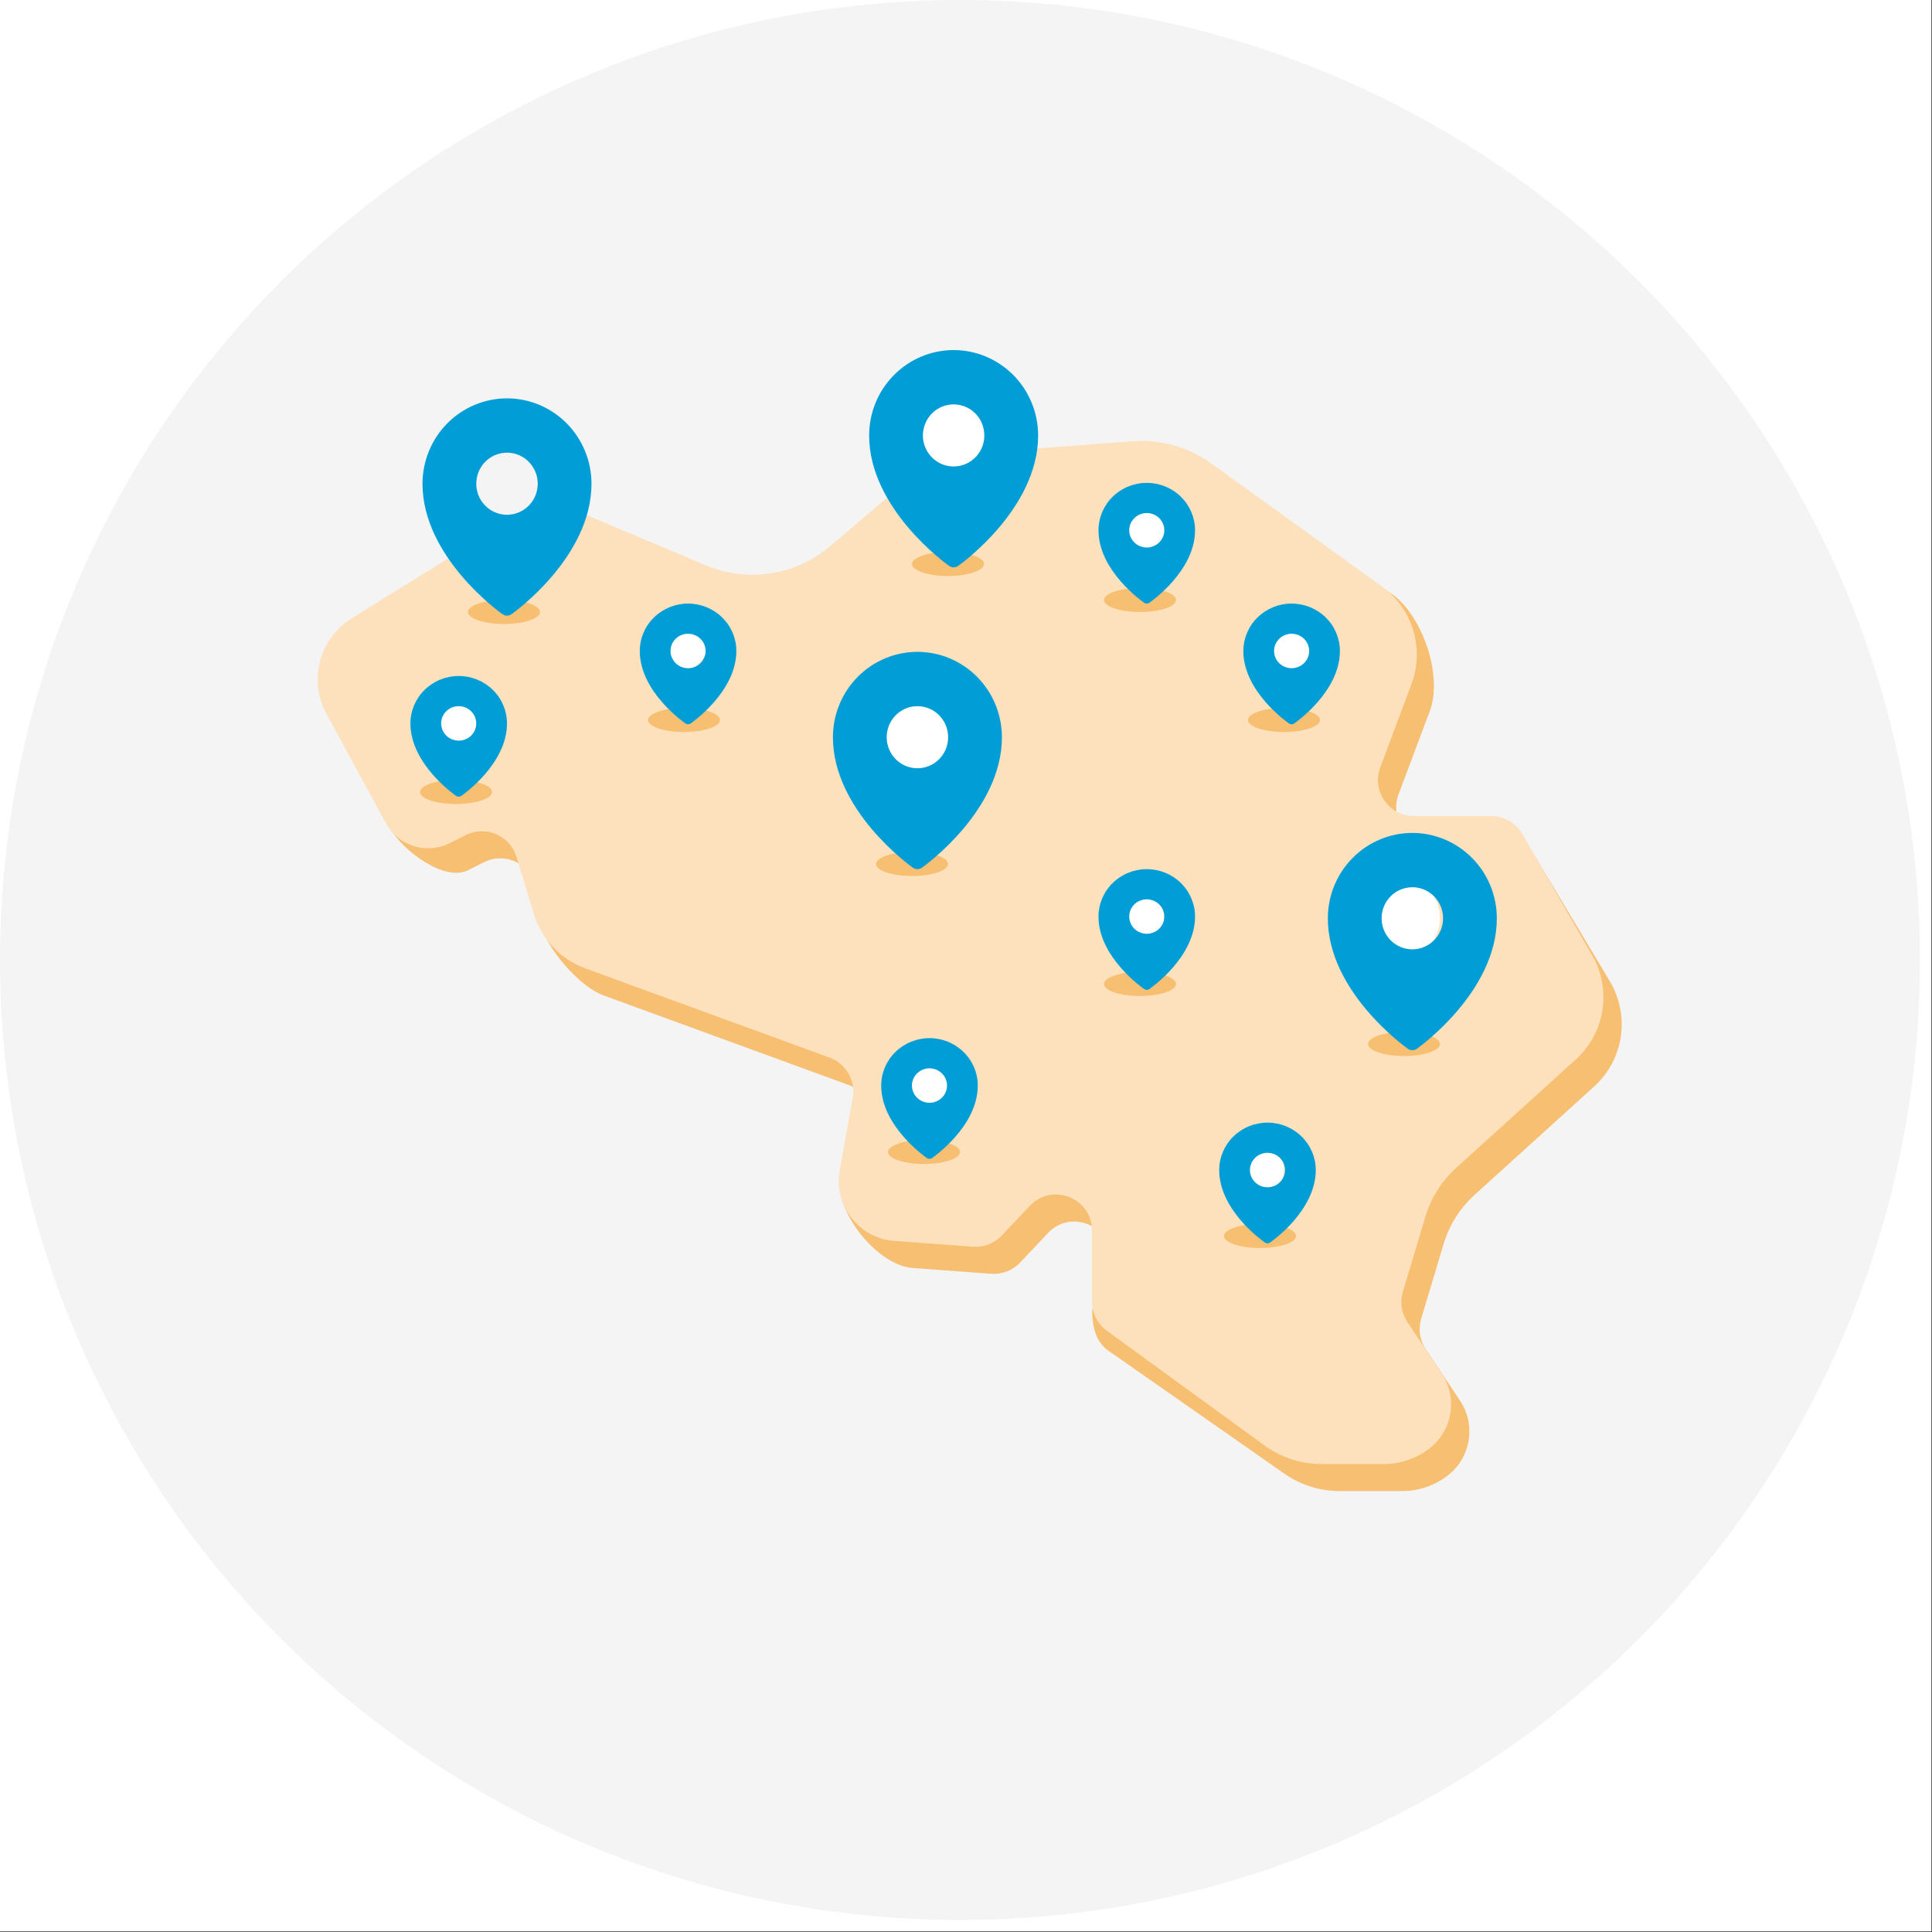
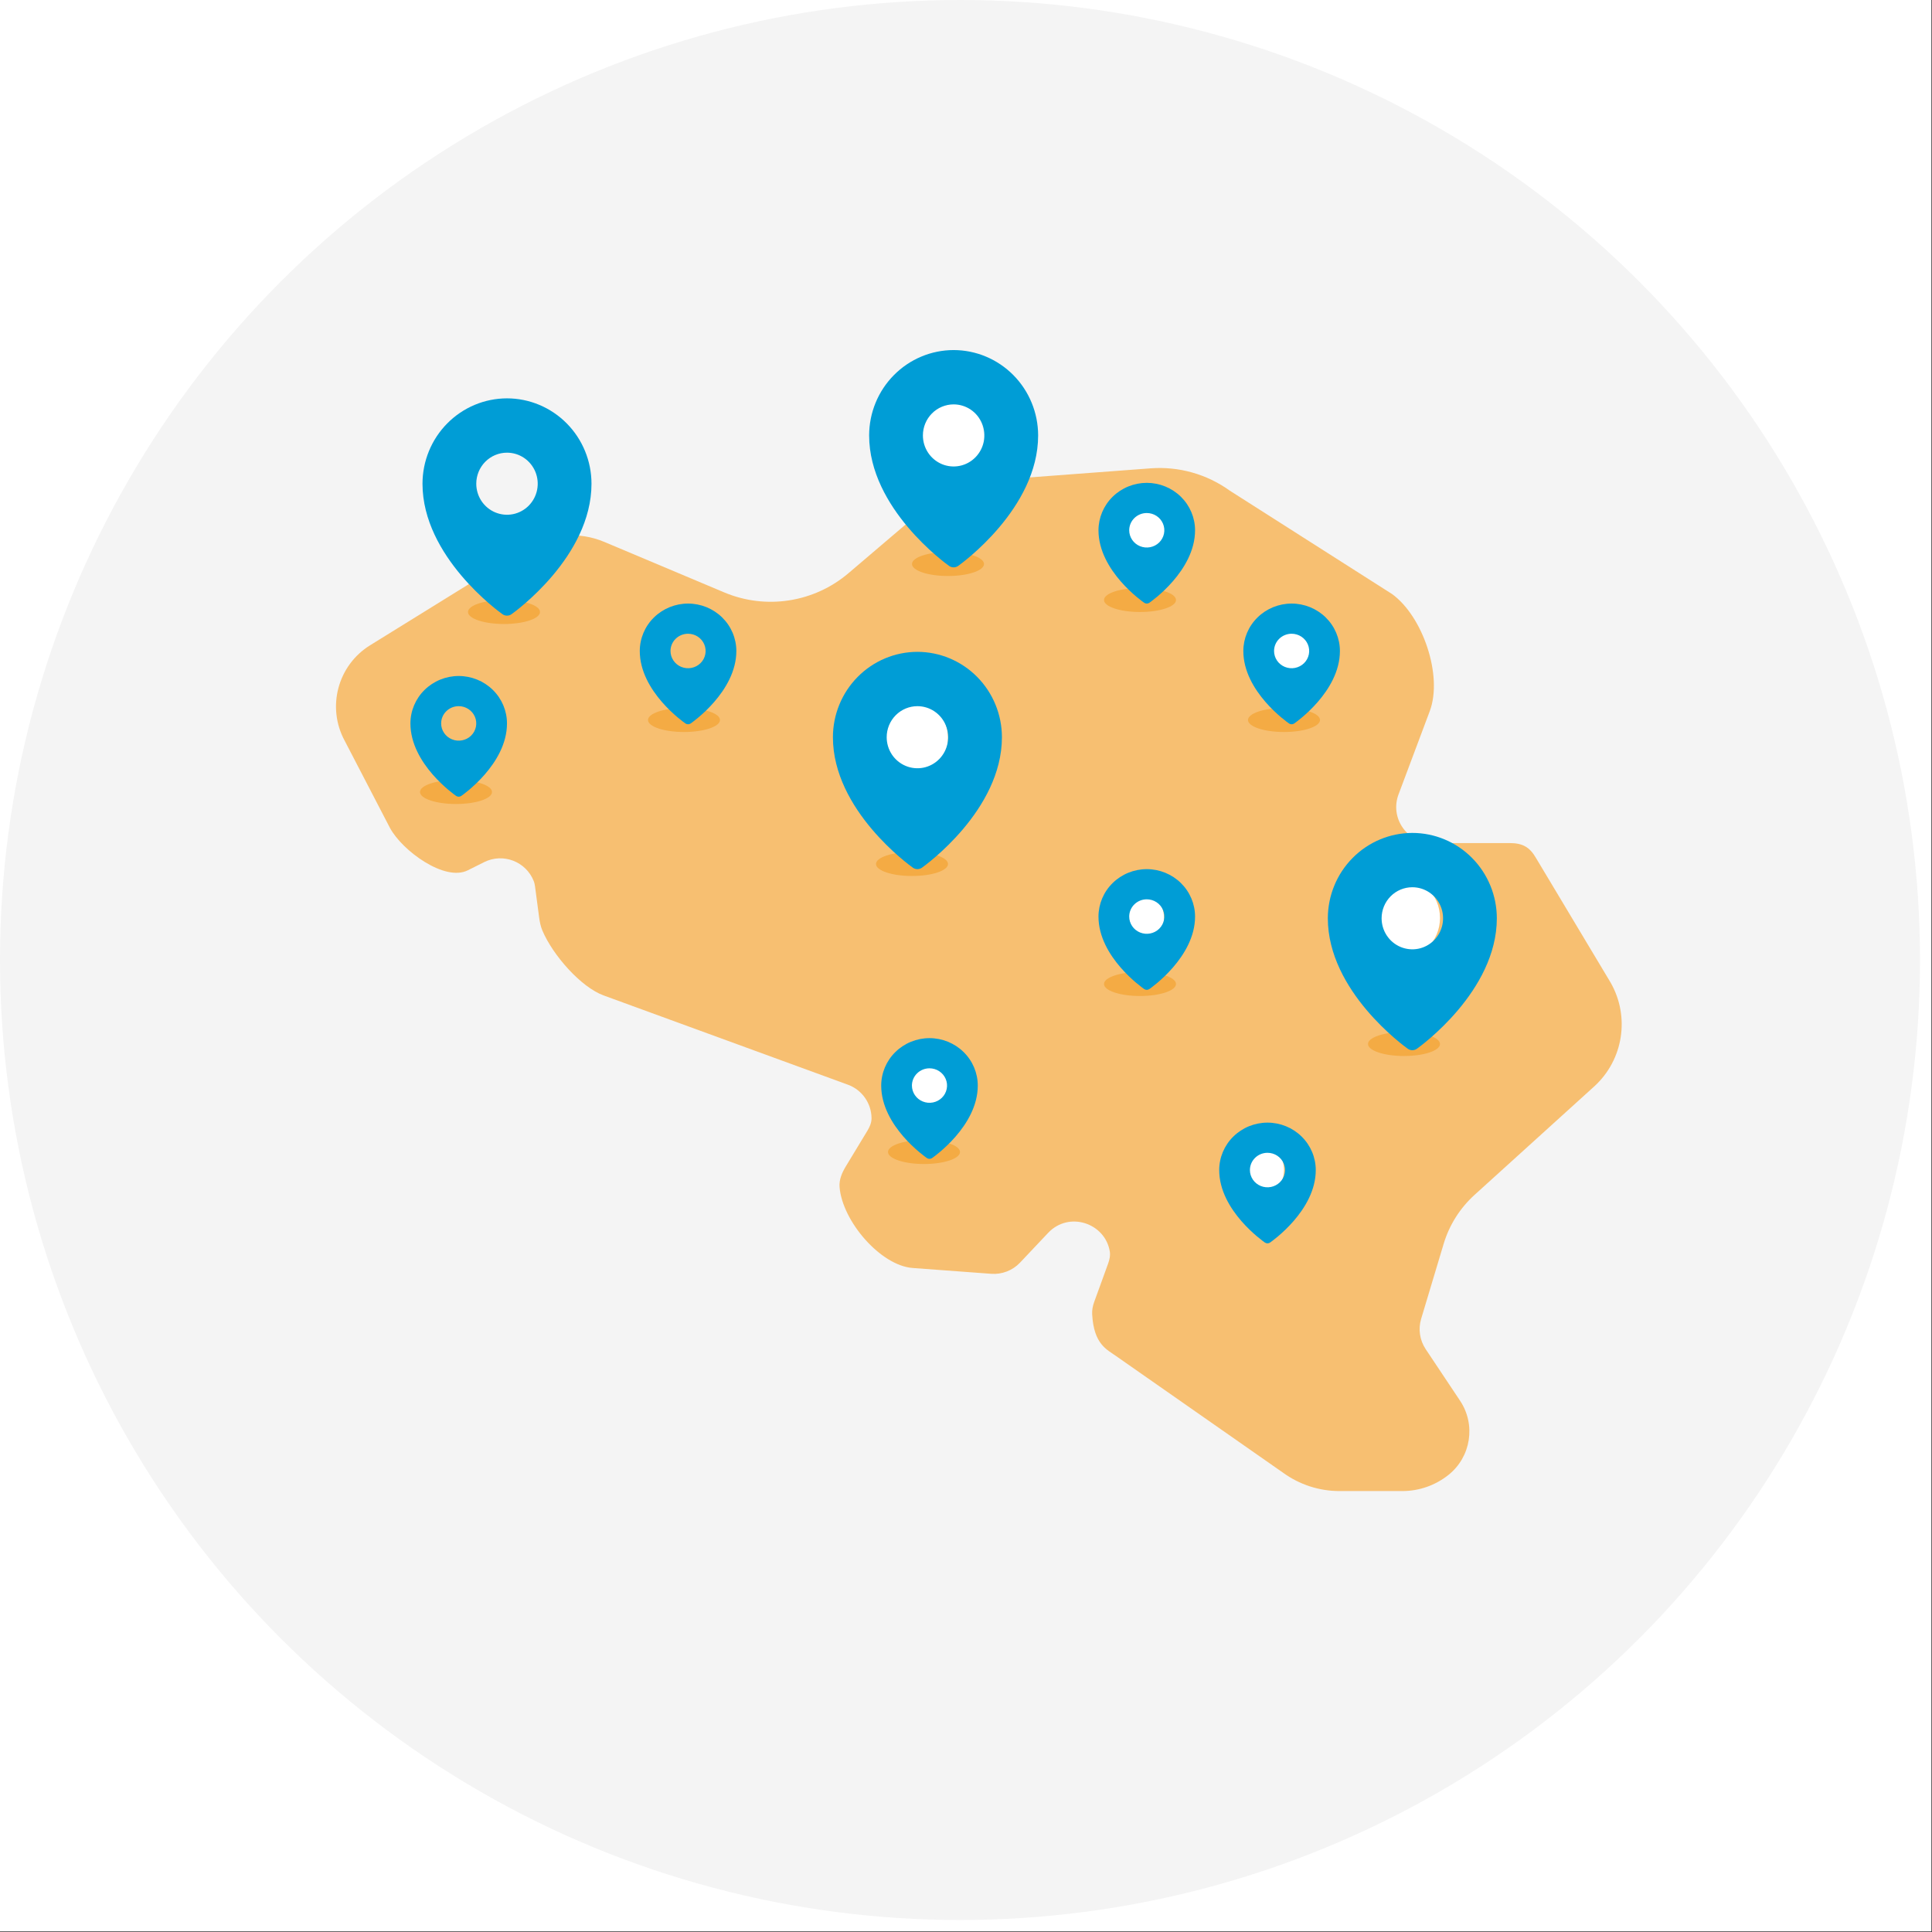
<svg xmlns="http://www.w3.org/2000/svg" width="161" height="161" viewBox="0 0 161 161" fill="none">
  <rect x="0" y="0" width="161" height="161" fill="#333333" stroke="none" />
  <rect width="160.95" height="160.95" fill="white" />
  <circle cx="80" cy="80" r="80" fill="#F4F4F4" />
  <path d="M43.952 45.657L30.843 53.772C28.138 55.446 27.21 58.941 28.728 61.736L32.5 69C33.529 70.895 37.054 73.49 38.983 72.526L40.346 71.844C41.933 71.05 43.838 71.803 44.477 73.421C44.537 73.573 44.569 73.736 44.59 73.898L44.925 76.429C44.975 76.809 45.048 77.187 45.197 77.54C46.066 79.598 48.408 82.261 50.302 82.953L70.657 90.391C71.848 90.826 72.617 91.951 72.628 93.181C72.631 93.549 72.483 93.897 72.292 94.213L70.481 97.205C70.163 97.731 69.913 98.313 69.964 98.926C70.201 101.787 73.393 105.468 76.051 105.665L82.601 106.15C83.501 106.217 84.384 105.874 85.004 105.218L87.343 102.741C89.082 100.9 92.086 101.925 92.481 104.275C92.538 104.619 92.463 104.969 92.344 105.297L91.18 108.504C91.061 108.832 90.995 109.179 91.014 109.527C91.15 112.054 92.272 112.47 93 113L106.92 122.725C108.287 123.72 109.934 124.255 111.625 124.255H116.861C118.261 124.255 119.619 123.779 120.713 122.904C122.586 121.405 123.002 118.723 121.672 116.727L118.807 112.43C118.311 111.686 118.172 110.76 118.429 109.903L120.304 103.655C120.775 102.085 121.666 100.673 122.88 99.573L132.842 90.545C135.283 88.333 135.851 84.719 134.208 81.865L128 71.5C127.465 70.57 126.862 70.255 125.789 70.255H119.353C117.258 70.255 115.808 68.163 116.544 66.202L119.146 59.263C120.254 56.307 118.561 51.347 116 49.5L102.482 40.888C100.572 39.511 98.236 38.852 95.886 39.028L81.476 40.109C80.207 40.204 79.002 40.7 78.034 41.525L70.712 47.761C67.837 50.21 63.828 50.831 60.347 49.365L50.353 45.157C48.264 44.278 45.879 44.464 43.952 45.657Z" fill="#F7BF71" />
-   <path d="M42.428 43.401L29.319 51.517C26.614 53.191 25.686 56.685 27.204 59.481L32.155 68.601C33.184 70.496 35.53 71.235 37.459 70.27L38.822 69.588C40.484 68.758 42.493 69.621 43.034 71.398L44.484 76.161C45.123 78.263 46.714 79.943 48.778 80.698L69.133 88.135C70.502 88.635 71.313 90.046 71.057 91.48L69.974 97.544C69.453 100.462 71.571 103.19 74.527 103.409L81.077 103.894C81.977 103.961 82.86 103.619 83.48 102.963L85.819 100.486C87.682 98.512 91 99.831 91 102.546V108.472C91 109.432 91.459 110.334 92.235 110.898L105.396 120.47C106.763 121.464 108.411 122 110.101 122H115.337C116.737 122 118.096 121.523 119.189 120.649C121.062 119.15 121.479 116.468 120.148 114.472L117.283 110.174C116.787 109.43 116.649 108.504 116.905 107.648L118.78 101.4C119.251 99.83 120.142 98.418 121.357 97.317L131.318 88.289C133.759 86.078 134.328 82.464 132.684 79.61L126.865 69.503C126.33 68.573 125.338 68 124.265 68H117.829C115.734 68 114.284 65.908 115.02 63.947L117.622 57.008C118.73 54.051 117.722 50.718 115.161 48.872L100.959 38.633C99.048 37.255 96.712 36.596 94.363 36.773L79.952 37.853C78.683 37.949 77.478 38.444 76.51 39.269L69.189 45.506C66.314 47.955 62.304 48.575 58.823 47.11L48.829 42.902C46.74 42.022 44.355 42.208 42.428 43.401Z" fill="#FCE1BC" />
  <ellipse cx="76" cy="72" rx="3" ry="1" fill="#F08C00" fill-opacity="0.4" />
  <ellipse cx="117" cy="87" rx="3" ry="1" fill="#F08C00" fill-opacity="0.4" />
  <ellipse cx="42" cy="51" rx="3" ry="1" fill="#F08C00" fill-opacity="0.4" />
  <ellipse cx="79" cy="47" rx="3" ry="1" fill="#F08C00" fill-opacity="0.4" />
  <ellipse cx="107" cy="60" rx="3" ry="1" fill="#F08C00" fill-opacity="0.4" />
  <ellipse cx="95" cy="50" rx="3" ry="1" fill="#F08C00" fill-opacity="0.4" />
  <ellipse cx="38" cy="66" rx="3" ry="1" fill="#F08C00" fill-opacity="0.4" />
  <ellipse cx="57" cy="60" rx="3" ry="1" fill="#F08C00" fill-opacity="0.4" />
  <ellipse cx="95" cy="82" rx="3" ry="1" fill="#F08C00" fill-opacity="0.4" />
  <ellipse cx="77" cy="96" rx="3" ry="1" fill="#F08C00" fill-opacity="0.4" />
-   <ellipse cx="105" cy="103" rx="3" ry="1" fill="#F08C00" fill-opacity="0.4" />
  <circle cx="75.5" cy="61.5" r="3.5" fill="white" />
  <circle cx="116.5" cy="76.5" r="3.5" fill="white" />
  <circle cx="78.5" cy="36.5" r="3.5" fill="white" />
-   <circle cx="56.5" cy="53.5" r="2.5" fill="white" />
  <circle cx="107.5" cy="53.5" r="2.5" fill="white" />
  <circle cx="95.5" cy="43.5" r="2.5" fill="white" />
-   <circle cx="38.5" cy="59.5" r="2.5" fill="white" />
  <circle cx="94.5" cy="76.5" r="2.5" fill="white" />
  <circle cx="76.5" cy="90.5" r="2.5" fill="white" />
  <circle cx="104.5" cy="97.5" r="2.5" fill="white" />
  <path d="M79.469 29.172C77.602 29.174 75.813 29.925 74.493 31.258C73.172 32.592 72.43 34.4 72.428 36.286C72.428 42.373 78.829 46.973 79.101 47.167C79.21 47.24 79.338 47.279 79.469 47.279C79.6 47.279 79.728 47.24 79.837 47.167C80.109 46.973 86.511 42.373 86.511 36.286C86.509 34.4 85.766 32.592 84.446 31.258C83.126 29.925 81.336 29.174 79.469 29.172ZM79.469 33.699C79.976 33.699 80.471 33.851 80.892 34.135C81.313 34.419 81.641 34.824 81.835 35.296C82.029 35.769 82.079 36.289 81.981 36.791C81.882 37.292 81.638 37.753 81.28 38.115C80.922 38.477 80.466 38.723 79.969 38.823C79.472 38.923 78.957 38.872 78.489 38.676C78.022 38.48 77.622 38.149 77.34 37.723C77.059 37.298 76.909 36.798 76.909 36.286C76.909 35.6 77.178 34.942 77.659 34.457C78.139 33.972 78.79 33.699 79.469 33.699Z" fill="#009DD6" />
  <path d="M107.635 50.297C106.568 50.298 105.546 50.715 104.791 51.456C104.037 52.197 103.613 53.201 103.611 54.249C103.611 57.631 107.269 60.186 107.425 60.294C107.487 60.334 107.56 60.356 107.635 60.356C107.71 60.356 107.783 60.334 107.845 60.294C108.001 60.186 111.659 57.631 111.659 54.249C111.658 53.201 111.233 52.197 110.479 51.456C109.725 50.715 108.702 50.298 107.635 50.297ZM107.635 52.812C107.924 52.812 108.207 52.896 108.448 53.054C108.689 53.212 108.876 53.436 108.987 53.699C109.098 53.962 109.127 54.251 109.07 54.529C109.014 54.808 108.874 55.064 108.67 55.265C108.465 55.466 108.204 55.603 107.921 55.658C107.637 55.714 107.343 55.685 107.075 55.577C106.808 55.468 106.579 55.284 106.418 55.047C106.258 54.811 106.172 54.533 106.172 54.249C106.172 53.868 106.326 53.502 106.6 53.233C106.875 52.963 107.247 52.812 107.635 52.812Z" fill="#009DD6" />
  <path d="M95.564 40.237C94.498 40.239 93.475 40.655 92.72 41.396C91.966 42.137 91.542 43.142 91.54 44.189C91.54 47.571 95.198 50.126 95.354 50.234C95.416 50.275 95.489 50.297 95.564 50.297C95.639 50.297 95.712 50.275 95.775 50.234C95.93 50.126 99.588 47.571 99.588 44.189C99.587 43.142 99.162 42.137 98.408 41.396C97.654 40.655 96.631 40.239 95.564 40.237ZM95.564 42.752C95.854 42.752 96.137 42.837 96.377 42.994C96.618 43.152 96.805 43.377 96.916 43.639C97.027 43.902 97.056 44.191 96.999 44.47C96.943 44.748 96.803 45.005 96.599 45.206C96.394 45.407 96.134 45.543 95.85 45.599C95.566 45.654 95.272 45.626 95.004 45.517C94.737 45.408 94.508 45.224 94.348 44.988C94.187 44.751 94.101 44.474 94.101 44.189C94.101 43.808 94.255 43.443 94.53 43.173C94.804 42.904 95.176 42.752 95.564 42.752Z" fill="#009DD6" />
  <path d="M38.225 56.333C37.159 56.334 36.136 56.751 35.382 57.491C34.627 58.232 34.203 59.237 34.202 60.285C34.202 63.666 37.86 66.222 38.015 66.329C38.077 66.37 38.151 66.392 38.225 66.392C38.3 66.392 38.373 66.37 38.436 66.329C38.591 66.222 42.249 63.666 42.249 60.285C42.248 59.237 41.824 58.232 41.069 57.491C40.315 56.751 39.292 56.334 38.225 56.333ZM38.225 58.847C38.515 58.847 38.798 58.932 39.038 59.09C39.279 59.248 39.467 59.472 39.577 59.735C39.688 59.997 39.717 60.286 39.66 60.565C39.604 60.844 39.465 61.1 39.26 61.301C39.055 61.502 38.795 61.639 38.511 61.694C38.227 61.749 37.933 61.721 37.666 61.612C37.398 61.504 37.17 61.319 37.009 61.083C36.848 60.847 36.762 60.569 36.762 60.285C36.762 59.903 36.916 59.538 37.191 59.268C37.465 58.999 37.837 58.847 38.225 58.847Z" fill="#009DD6" />
  <path d="M57.338 50.297C56.271 50.298 55.249 50.715 54.494 51.456C53.74 52.197 53.316 53.201 53.315 54.249C53.315 57.631 56.972 60.186 57.128 60.294C57.19 60.334 57.263 60.356 57.338 60.356C57.413 60.356 57.486 60.334 57.548 60.294C57.704 60.186 61.362 57.631 61.362 54.249C61.361 53.201 60.936 52.197 60.182 51.456C59.428 50.715 58.405 50.298 57.338 50.297ZM57.338 52.812C57.628 52.812 57.91 52.896 58.151 53.054C58.392 53.212 58.579 53.436 58.69 53.699C58.801 53.962 58.83 54.251 58.773 54.529C58.717 54.808 58.578 55.064 58.373 55.265C58.168 55.466 57.907 55.603 57.624 55.658C57.34 55.714 57.046 55.685 56.778 55.577C56.511 55.468 56.282 55.284 56.122 55.047C55.961 54.811 55.875 54.533 55.875 54.249C55.875 53.868 56.029 53.502 56.304 53.233C56.578 52.963 56.95 52.812 57.338 52.812Z" fill="#009DD6" />
  <path d="M95.564 72.428C94.498 72.429 93.475 72.846 92.72 73.587C91.966 74.328 91.542 75.332 91.54 76.38C91.54 79.761 95.198 82.317 95.354 82.425C95.416 82.465 95.489 82.487 95.564 82.487C95.639 82.487 95.712 82.465 95.775 82.425C95.93 82.317 99.588 79.761 99.588 76.38C99.587 75.332 99.162 74.328 98.408 73.587C97.654 72.846 96.631 72.429 95.564 72.428ZM95.564 74.943C95.854 74.943 96.137 75.027 96.377 75.185C96.618 75.343 96.805 75.567 96.916 75.83C97.027 76.092 97.056 76.381 96.999 76.66C96.943 76.939 96.803 77.195 96.599 77.396C96.394 77.597 96.134 77.734 95.85 77.789C95.566 77.845 95.272 77.816 95.004 77.707C94.737 77.599 94.508 77.415 94.348 77.178C94.187 76.942 94.101 76.664 94.101 76.38C94.101 75.999 94.255 75.633 94.53 75.364C94.804 75.094 95.176 74.943 95.564 74.943Z" fill="#009DD6" />
  <path d="M77.457 86.511C76.391 86.512 75.368 86.929 74.614 87.67C73.859 88.41 73.435 89.415 73.434 90.463C73.434 93.844 77.091 96.4 77.247 96.508C77.309 96.548 77.382 96.57 77.457 96.57C77.532 96.57 77.605 96.548 77.668 96.508C77.823 96.4 81.481 93.844 81.481 90.463C81.48 89.415 81.056 88.41 80.301 87.67C79.547 86.929 78.524 86.512 77.457 86.511ZM77.457 89.026C77.747 89.026 78.03 89.11 78.27 89.268C78.511 89.426 78.698 89.65 78.809 89.913C78.92 90.175 78.949 90.464 78.892 90.743C78.836 91.022 78.697 91.278 78.492 91.479C78.287 91.68 78.027 91.817 77.743 91.872C77.459 91.928 77.165 91.899 76.897 91.79C76.63 91.682 76.401 91.498 76.241 91.261C76.08 91.025 75.994 90.747 75.994 90.463C75.994 90.082 76.148 89.716 76.423 89.447C76.697 89.177 77.069 89.026 77.457 89.026Z" fill="#009DD6" />
  <path d="M105.623 93.552C104.557 93.553 103.534 93.97 102.779 94.711C102.025 95.452 101.601 96.457 101.6 97.504C101.6 100.886 105.258 103.441 105.413 103.549C105.475 103.59 105.549 103.612 105.623 103.612C105.698 103.612 105.771 103.59 105.834 103.549C105.989 103.441 109.647 100.886 109.647 97.504C109.646 96.457 109.222 95.452 108.467 94.711C107.713 93.97 106.69 93.553 105.623 93.552ZM105.623 96.067C105.913 96.067 106.196 96.151 106.436 96.309C106.677 96.467 106.864 96.692 106.975 96.954C107.086 97.217 107.115 97.506 107.058 97.785C107.002 98.063 106.863 98.32 106.658 98.52C106.453 98.722 106.193 98.858 105.909 98.914C105.625 98.969 105.331 98.941 105.063 98.832C104.796 98.723 104.568 98.539 104.407 98.303C104.246 98.066 104.16 97.788 104.16 97.504C104.16 97.123 104.314 96.758 104.589 96.488C104.863 96.219 105.235 96.067 105.623 96.067Z" fill="#009DD6" />
  <path d="M76.451 54.321C74.584 54.323 72.794 55.073 71.474 56.407C70.154 57.74 69.412 59.548 69.41 61.434C69.41 67.522 75.811 72.121 76.083 72.315C76.192 72.388 76.32 72.428 76.451 72.428C76.582 72.428 76.71 72.388 76.819 72.315C77.091 72.121 83.493 67.522 83.493 61.434C83.491 59.548 82.748 57.74 81.428 56.407C80.108 55.073 78.318 54.323 76.451 54.321ZM76.451 58.848C76.958 58.848 77.453 58.999 77.874 59.284C78.295 59.568 78.623 59.972 78.817 60.445C79.011 60.917 79.061 61.437 78.963 61.939C78.864 62.441 78.62 62.902 78.262 63.264C77.904 63.625 77.448 63.872 76.951 63.972C76.454 64.071 75.939 64.02 75.471 63.824C75.004 63.629 74.604 63.297 74.322 62.872C74.041 62.446 73.891 61.946 73.891 61.434C73.891 60.748 74.16 60.09 74.641 59.605C75.121 59.12 75.772 58.848 76.451 58.848Z" fill="#009DD6" />
  <path d="M117.695 69.41C115.828 69.412 114.038 70.162 112.718 71.496C111.398 72.829 110.655 74.637 110.653 76.523C110.653 82.61 117.055 87.21 117.327 87.404C117.436 87.477 117.564 87.516 117.695 87.516C117.826 87.516 117.954 87.477 118.063 87.404C118.335 87.21 124.736 82.61 124.736 76.523C124.734 74.637 123.992 72.829 122.672 71.496C121.352 70.162 119.562 69.412 117.695 69.41ZM117.695 73.937C118.201 73.937 118.696 74.088 119.117 74.373C119.539 74.657 119.867 75.061 120.061 75.533C120.254 76.006 120.305 76.526 120.206 77.028C120.107 77.53 119.864 77.991 119.505 78.353C119.147 78.714 118.691 78.961 118.194 79.061C117.698 79.16 117.183 79.109 116.715 78.913C116.247 78.718 115.847 78.386 115.566 77.96C115.284 77.535 115.134 77.035 115.134 76.523C115.134 75.837 115.404 75.179 115.884 74.694C116.364 74.209 117.016 73.937 117.695 73.937Z" fill="#009DD6" />
  <path d="M42.25 33.196C40.383 33.198 38.593 33.948 37.273 35.282C35.953 36.615 35.21 38.423 35.208 40.309C35.208 46.397 41.609 50.996 41.882 51.19C41.99 51.264 42.119 51.303 42.25 51.303C42.381 51.303 42.509 51.264 42.618 51.19C42.89 50.996 49.291 46.397 49.291 40.309C49.289 38.423 48.547 36.615 47.226 35.282C45.906 33.948 44.117 33.198 42.25 33.196ZM42.25 37.723C42.756 37.723 43.251 37.874 43.672 38.159C44.093 38.443 44.421 38.847 44.615 39.32C44.809 39.792 44.86 40.312 44.761 40.814C44.662 41.316 44.418 41.777 44.06 42.139C43.702 42.5 43.246 42.747 42.749 42.847C42.252 42.946 41.738 42.895 41.27 42.699C40.802 42.504 40.402 42.172 40.12 41.747C39.839 41.321 39.689 40.821 39.689 40.309C39.689 39.623 39.959 38.965 40.439 38.48C40.919 37.995 41.571 37.723 42.25 37.723Z" fill="#009DD6" />
</svg>